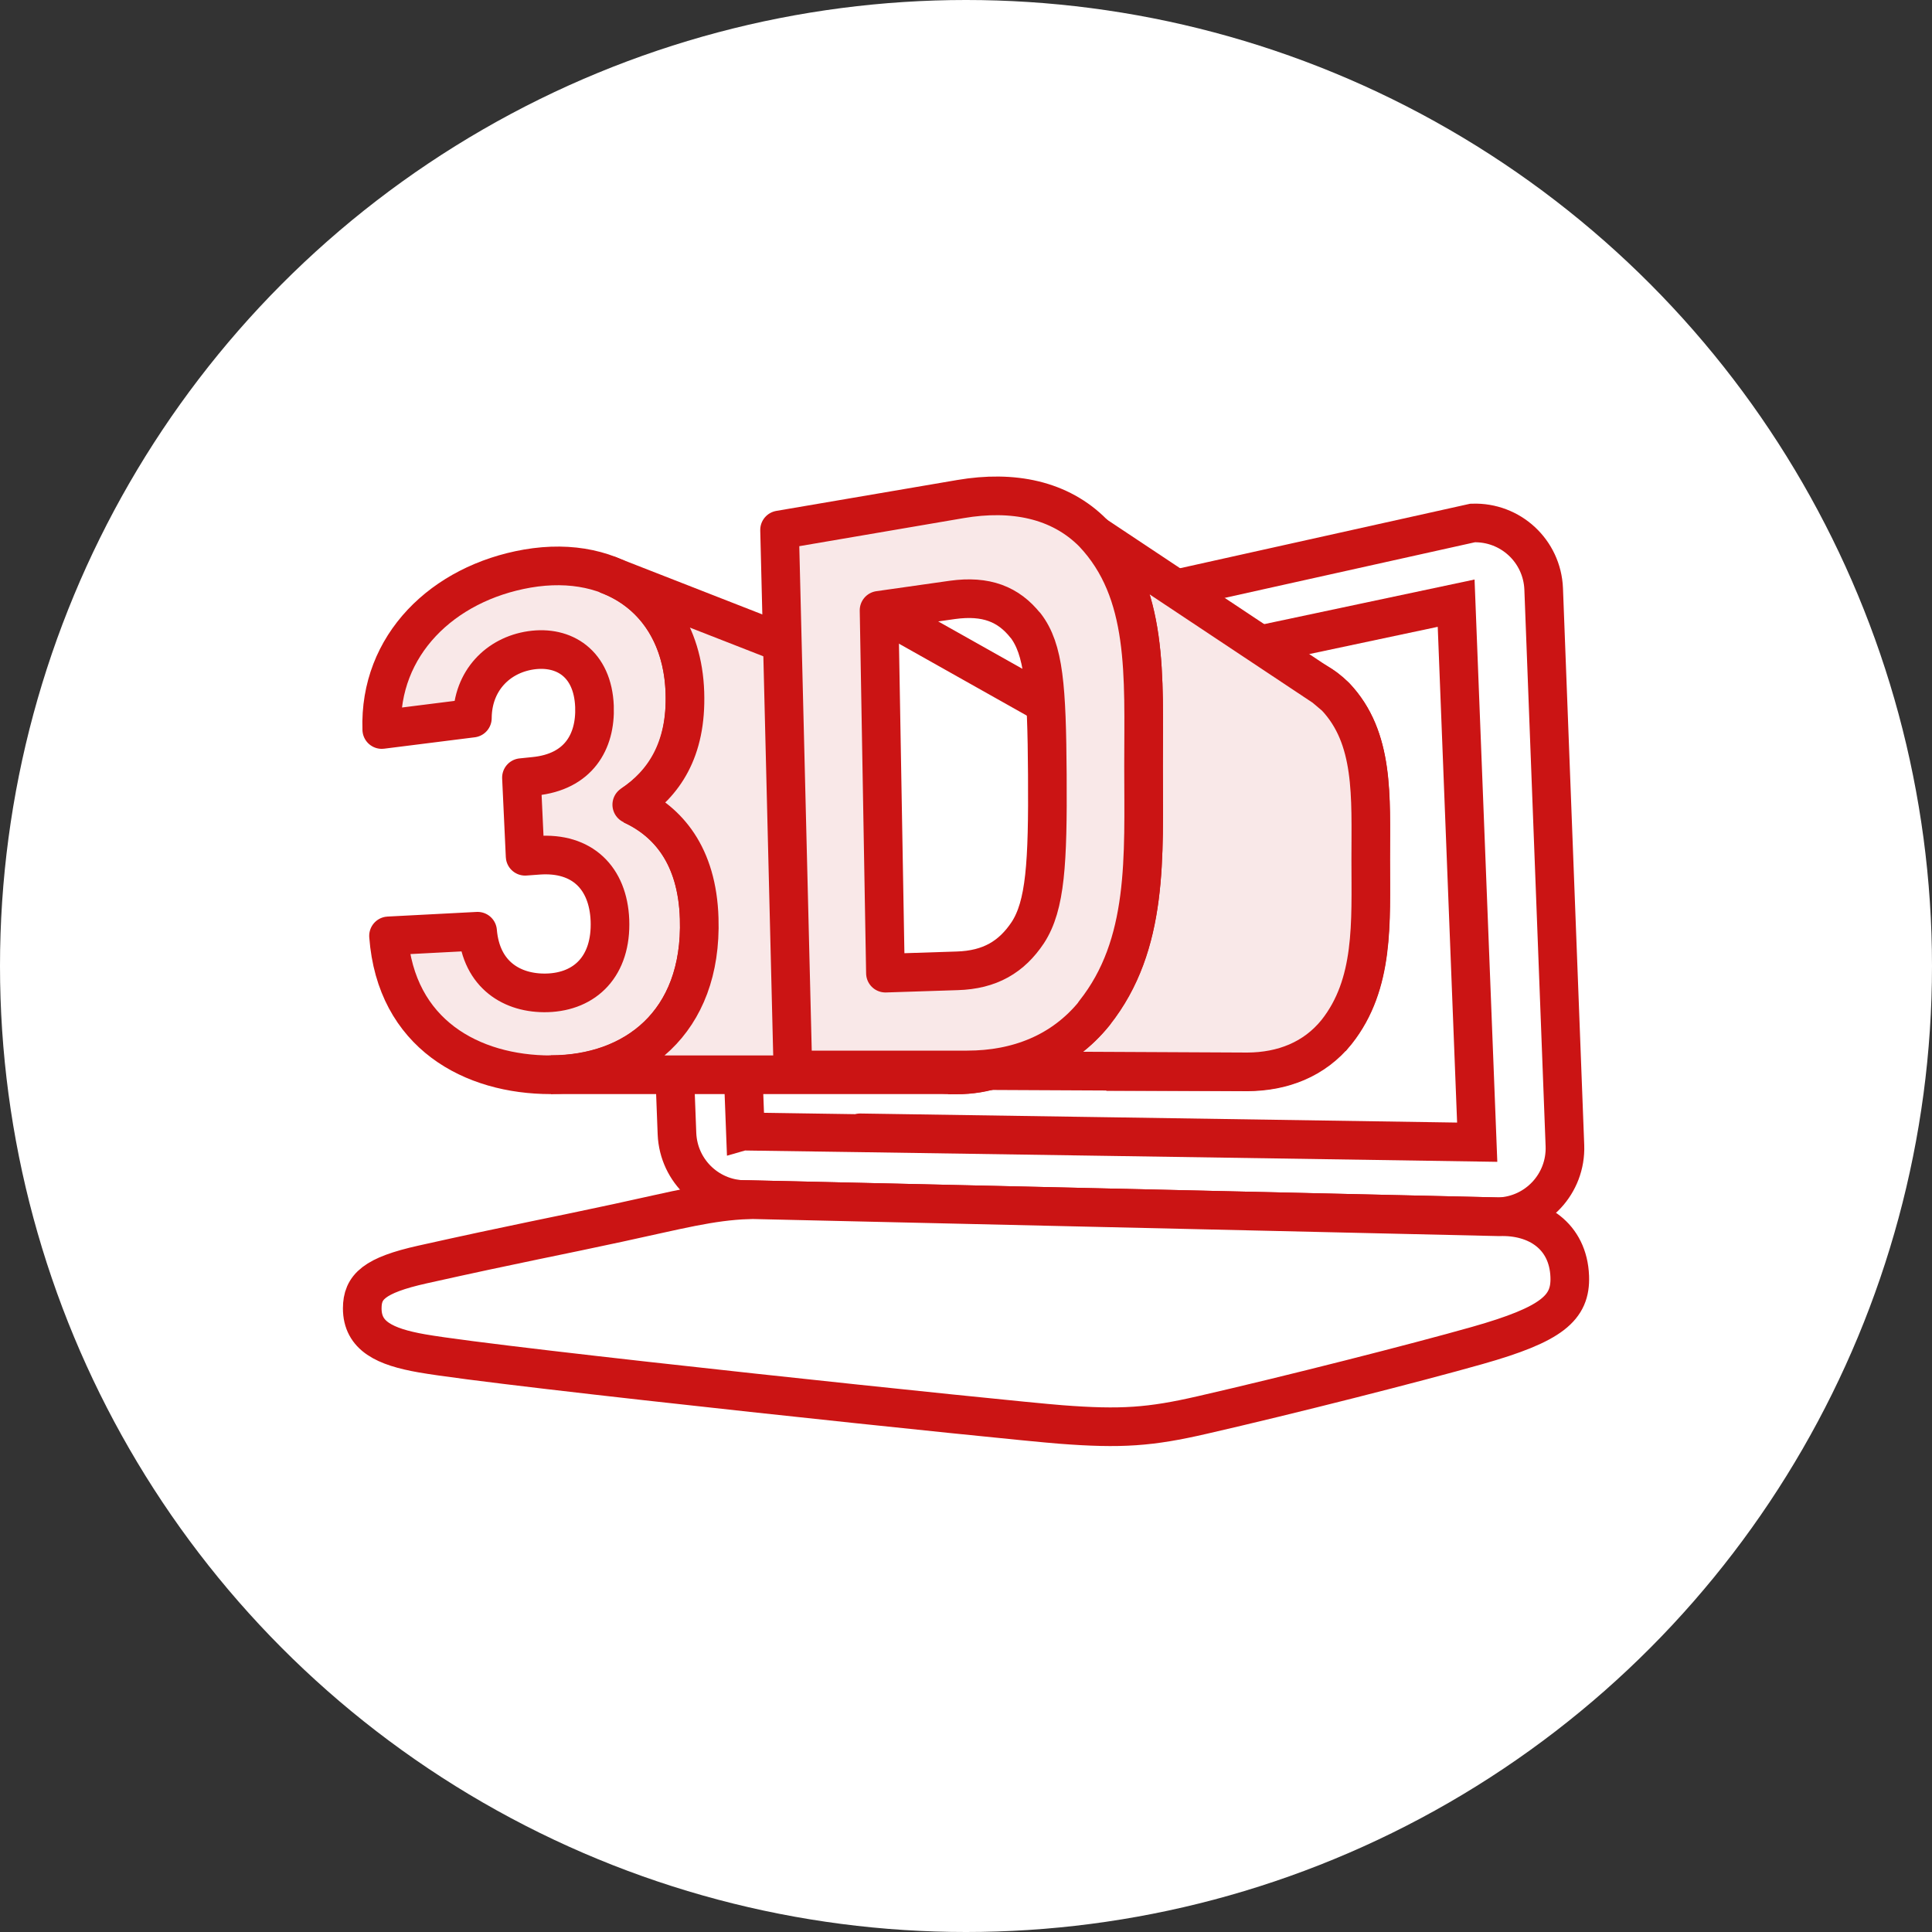
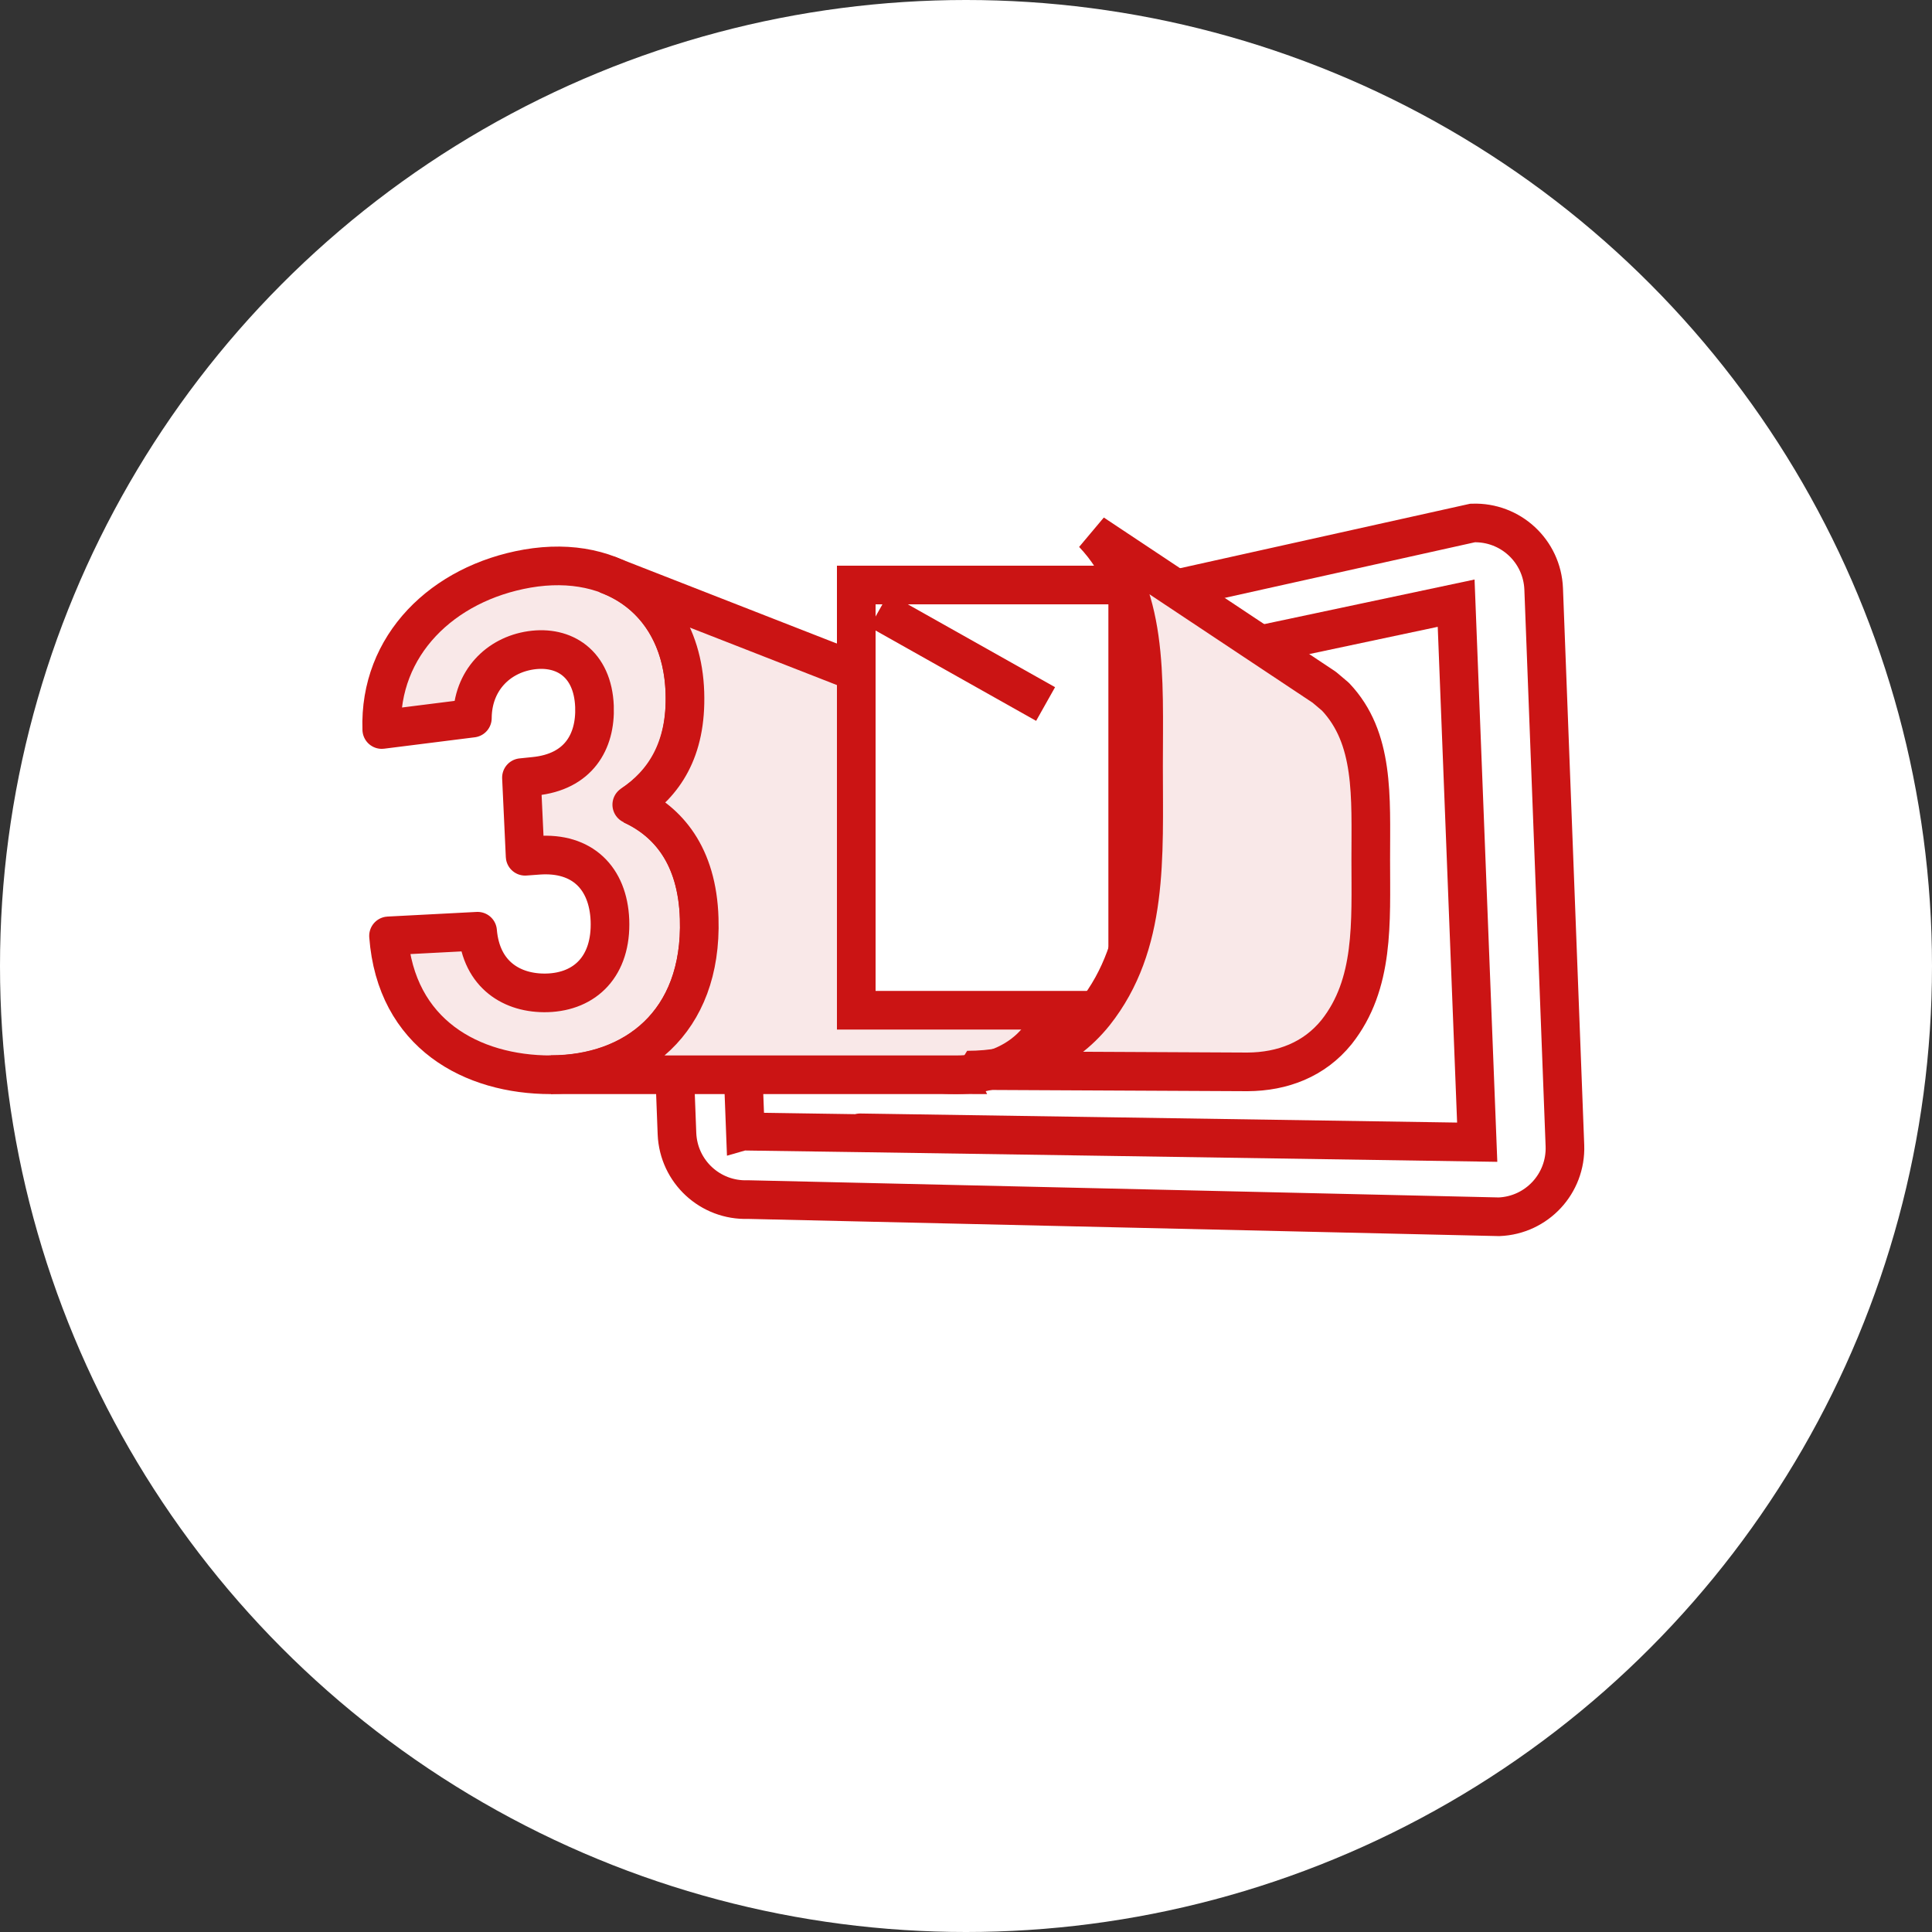
<svg xmlns="http://www.w3.org/2000/svg" id="_レイヤー_2" viewBox="0 0 100 100">
  <rect x="0" y="0" width="100" height="100" fill="#333333" stroke="none" />
  <defs>
    <style>.cls-1,.cls-2,.cls-3{fill:#fff;}.cls-2{stroke-miterlimit:10;}.cls-2,.cls-3,.cls-4,.cls-5{stroke:#cb1414;stroke-width:2px;}.cls-3,.cls-4{stroke-linejoin:bevel;}.cls-4,.cls-5{fill:#f9e8e8;}.cls-5{stroke-linejoin:round;}</style>
  </defs>
  <g id="layout">
    <circle class="cls-1" cx="50" cy="50" r="50" />
    <path class="cls-2" d="m37.71,35.63l38.51-8.56c1.96-.07,3.6,1.45,3.68,3.41l1.1,28.82c.07,1.96-1.45,3.6-3.41,3.68l-38.87-.89c-1.96.07-3.6-1.45-3.68-3.41l-.74-19.37c-.07-1.96,1.45-3.6,3.41-3.68Z" />
    <path class="cls-2" d="m38.58,58.55l-.74-19.37,37.53-7.96,1.09,27.9s-37.84-.58-37.88-.57Z" />
-     <path class="cls-2" d="m38.72,62.09l38.87.89c1.96-.07,3.58.99,3.66,3.09.06,1.62-.9,2.47-4.78,3.57-3.18.9-9.66,2.55-14.24,3.6-2.69.62-4.2.73-7.32.49-2.64-.2-28.97-2.96-33.07-3.68-1.94-.34-3.09-.9-3.09-2.33,0-1.11.61-1.71,3.12-2.27,4.88-1.09,7.06-1.49,10.1-2.15,3.15-.68,4.8-1.13,6.76-1.2Z" />
-     <path class="cls-2" d="m49.49,55.63c-2.85,0-5.61-1.46-5.87-5.02l3.22-.16c.13,1.58,1.25,2.27,2.51,2.23,1.38-.04,2.33-.97,2.27-2.63-.06-1.53-1-2.47-2.59-2.35l-.47.04-.13-2.84.48-.05c1.58-.16,2.22-1.24,2.17-2.53-.06-1.55-1.11-2.2-2.3-2.03s-2.11,1.1-2.12,2.45l-3.28.41c-.11-3.06,2.21-5.29,5.26-5.82,3.21-.55,5.6,1.29,5.71,4.48.07,2.05-.77,3.3-1.93,4.07,1.3.6,2.37,1.82,2.44,4.11.12,3.79-2.37,5.65-5.36,5.65Z" />
-     <path class="cls-2" d="m69.16,53.4c-1.15,1.42-2.79,2.05-4.61,2.06h-6.31s-.48-19.54-.48-19.54l6.55-1.11c1.89-.32,3.6.02,4.8,1.23,2.03,2.14,1.83,5.16,1.83,8.43,0,3.27.2,6.44-1.77,8.93Zm-2.49-14.02c-.61-.77-1.43-1.1-2.64-.93l-2.66.38.23,13.13,2.59-.08c1.19-.04,1.97-.5,2.56-1.38.64-.98.73-2.5.71-5.71-.02-3.21-.13-4.54-.79-5.4Z" />
+     <path class="cls-2" d="m49.49,55.63c-2.85,0-5.61-1.46-5.87-5.02l3.22-.16c.13,1.58,1.25,2.27,2.51,2.23,1.38-.04,2.33-.97,2.27-2.63-.06-1.53-1-2.47-2.59-2.35l-.47.04-.13-2.84.48-.05c1.58-.16,2.22-1.24,2.17-2.53-.06-1.55-1.11-2.2-2.3-2.03s-2.11,1.1-2.12,2.45l-3.28.41Z" />
    <path class="cls-5" d="m28.51,55.63c-4.07,0-8.02-2.09-8.4-7.19l4.61-.24c.19,2.26,1.79,3.24,3.6,3.19,1.98-.06,3.34-1.39,3.25-3.76-.09-2.18-1.43-3.53-3.71-3.36l-.68.05-.19-4.07.68-.07c2.26-.23,3.17-1.77,3.1-3.62-.09-2.22-1.58-3.15-3.29-2.9s-3.02,1.58-3.03,3.51l-4.69.59c-.15-4.37,3.16-7.57,7.53-8.33,4.59-.79,8.01,1.84,8.16,6.4.1,2.93-1.11,4.73-2.75,5.82,1.86.86,3.39,2.6,3.49,5.88.17,5.42-3.39,8.09-7.67,8.09Z" />
    <path class="cls-4" d="m31.4,29.73c2.39.88,3.95,3.06,4.05,6.11s-1.11,4.73-2.75,5.82c1.86.86,3.39,2.6,3.49,5.88.17,5.42-3.39,8.09-7.67,8.09h20.98c2.99,0,5.48-1.87,5.36-5.65-.07-2.29-1.14-3.51-2.44-4.11,1.15-.77,1.99-2.02,1.93-4.07-.08-2.39-1.44-4.03-3.47-4.46l-19.47-7.61" />
    <rect class="cls-2" x="44.32" y="30.28" width="14.05" height="22.01" />
    <path class="cls-4" d="m50.06,55.39c2.6,0,4.95-.9,6.59-2.94,2.82-3.56,2.54-8.09,2.54-12.77s.29-9.01-2.61-12.06l11.96,7.95.58.49c2.03,2.14,1.83,5.16,1.83,8.43,0,3.27.2,6.44-1.77,8.93-1.15,1.42-2.79,2.05-4.61,2.06l-14.5-.07Z" />
-     <path class="cls-5" d="m56.65,52.44c-1.65,2.04-3.99,2.94-6.59,2.94h-9.02s-.69-27.95-.69-27.95l9.37-1.6c2.7-.46,5.14.02,6.86,1.76,2.9,3.06,2.61,7.38,2.61,12.06s.28,9.22-2.54,12.77Zm-3.57-20.06c-.88-1.11-2.04-1.57-3.78-1.33l-3.8.54.33,18.78,3.71-.12c1.7-.05,2.82-.72,3.66-1.98.91-1.4,1.04-3.58,1.01-8.17-.03-4.59-.18-6.49-1.13-7.73Z" />
    <line class="cls-3" x1="45.5" y1="31.59" x2="54.12" y2="36.44" />
  </g>
</svg>